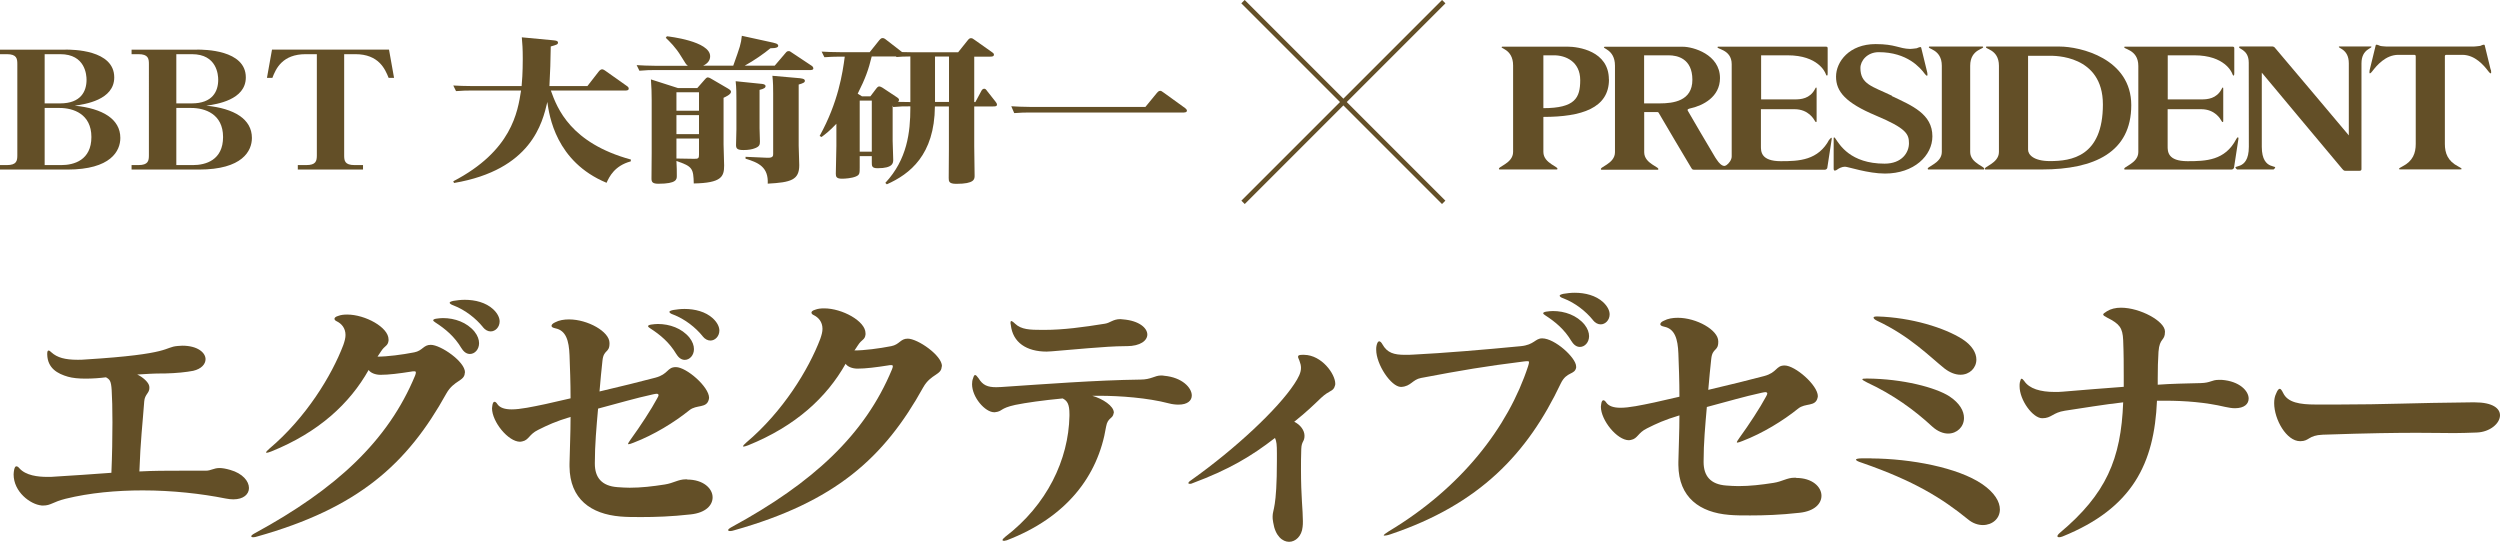
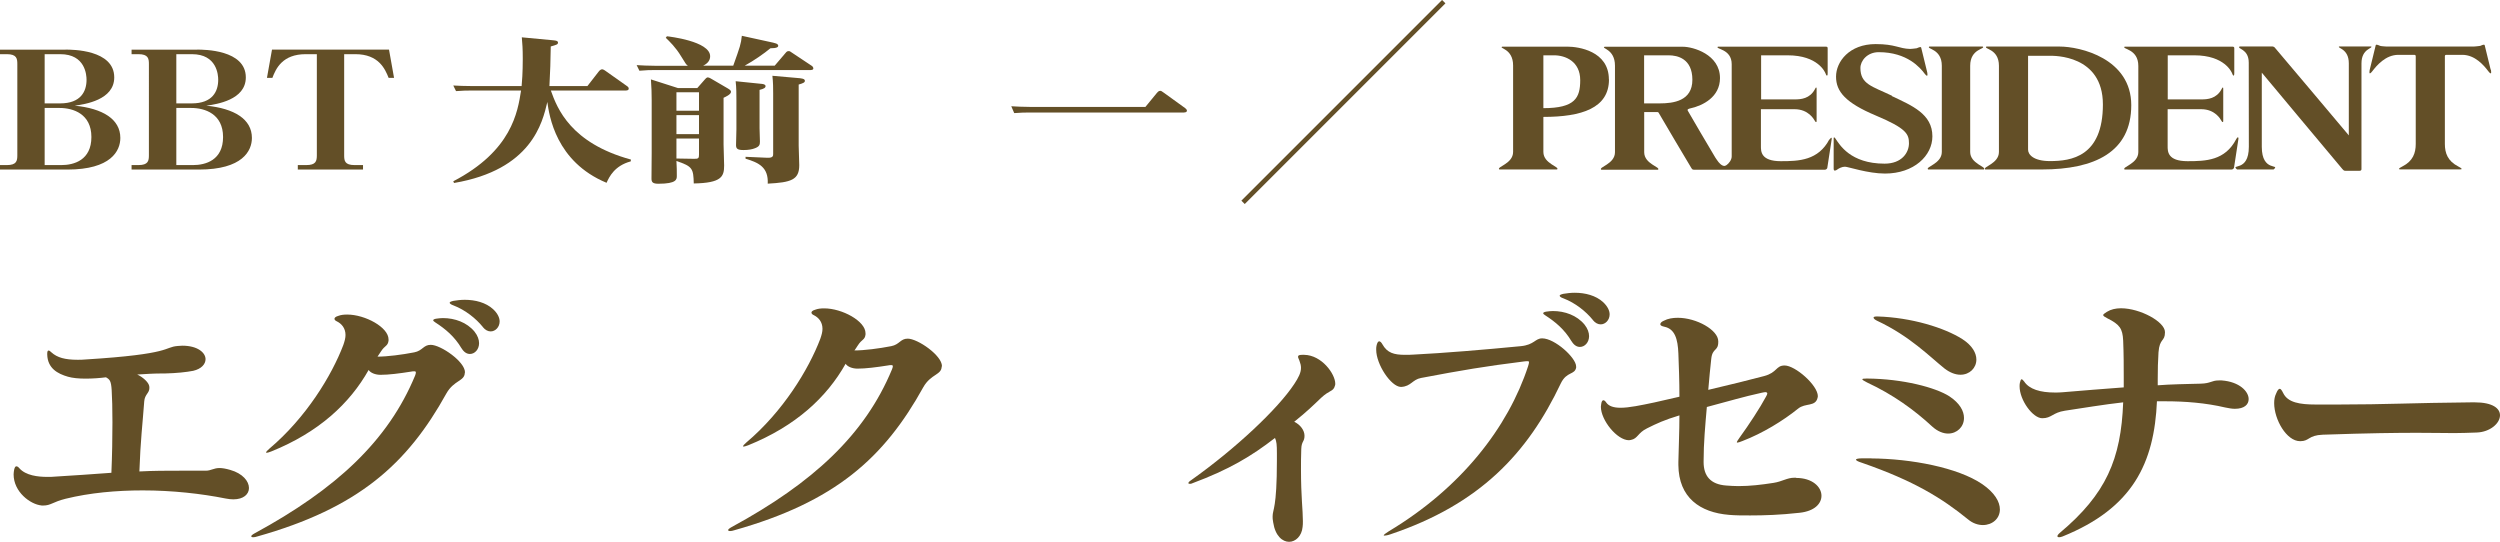
<svg xmlns="http://www.w3.org/2000/svg" id="_レイヤー_2" data-name="レイヤー_2" viewBox="0 0 262.59 56.91">
  <defs>
    <style>
      .cls-1 {
        fill: #634f27;
      }
    </style>
  </defs>
  <g id="_レイヤー_1-2" data-name="レイヤー_1">
    <g>
      <g>
        <path class="cls-1" d="M4.35,53.09c-1.16-.11-2.92-1.42-2.92-3.26,0-.17.03-.34.06-.51.06-.26.14-.34.23-.34s.2.06.31.2c.68.77,1.96.91,2.92.91.34,0,.62,0,.85-.03,1.73-.11,4-.25,5.9-.4.08-1.84.11-3.71.11-5.3,0-1.42-.03-2.61-.08-3.37-.06-.99-.2-1.13-.6-1.36-.68.09-1.45.14-2.15.14s-1.36-.06-1.84-.2c-1.08-.31-2.15-.88-2.18-2.35v-.06c0-.26.06-.34.14-.34s.17.06.31.2c.6.54,1.42.77,2.75.77.26,0,.51,0,.79-.03,9.24-.57,8.22-1.3,9.72-1.42.17,0,.31-.03.48-.03,1.62,0,2.44.74,2.44,1.42,0,.51-.43,1.02-1.3,1.22-.74.14-1.73.25-3.01.28h-.43c-.71,0-1.67.06-2.44.11.57.25,1.16.79,1.25,1.16.03.08.03.17.03.26,0,.54-.48.65-.54,1.39-.17,2.32-.4,4.17-.51,7.37,1.53-.08,2.83-.08,4.39-.08h2.58c.57,0,.82-.28,1.45-.28.28,0,.65.06,1.13.2,1.3.37,1.96,1.19,1.96,1.9,0,.65-.57,1.19-1.64,1.19-.25,0-.51-.03-.82-.09-2.55-.51-5.61-.85-8.7-.85-2.75,0-5.56.25-8.11.88-1.36.34-1.53.71-2.35.71h-.17Z" />
        <path class="cls-1" d="M48.82,39.14c0,.91-1.13.77-1.93,2.18-4.11,7.43-9.27,12.05-19.87,15.03-.17.06-.31.08-.43.08s-.2-.03-.2-.11c0-.06.11-.17.37-.31,8.56-4.65,14.01-9.72,16.84-16.56.06-.14.08-.26.08-.34s-.06-.11-.17-.11c-.09,0-.2,0-.31.03-1.25.2-2.38.34-3.23.34-.54,0-1.05-.2-1.25-.51-1.98,3.52-5.24,6.55-10.23,8.56-.23.09-.4.14-.48.14q-.06,0-.06-.03c0-.08.11-.2.34-.4,3.86-3.26,6.55-7.68,7.77-10.89.14-.4.23-.74.23-1.05,0-.74-.43-1.19-.88-1.42-.2-.08-.28-.2-.28-.28,0-.11.11-.23.4-.31.28-.11.6-.14.94-.14,1.87,0,4.34,1.33,4.34,2.61v.14c-.09.6-.37.45-.82,1.16-.08.14-.23.34-.34.51,1.02,0,2.58-.2,3.86-.45.88-.17.96-.79,1.73-.79,1.05,0,3.6,1.76,3.6,2.89v.03ZM48.48,36.59c-.74-1.25-1.7-2.04-2.75-2.72-.14-.09-.23-.17-.23-.23,0-.08.14-.14.34-.17.23-.03.45-.06.68-.06,1.25,0,2.52.45,3.32,1.42.34.43.48.85.48,1.22,0,.65-.45,1.13-.96,1.13-.31,0-.62-.17-.88-.6ZM50.72,34.35c-.74-.91-1.84-1.79-3.09-2.27-.26-.09-.4-.2-.4-.28s.14-.14.4-.2c.37-.06.77-.11,1.19-.11,1.08,0,2.21.28,2.98.99.48.45.68.91.68,1.28,0,.6-.45,1.05-.94,1.05-.28,0-.57-.14-.82-.45Z" />
-         <path class="cls-1" d="M72.18,50.37c1.7,0,2.67.94,2.67,1.87,0,.82-.71,1.62-2.3,1.79-2.04.23-3.74.28-5.19.28-.82,0-1.56,0-2.21-.06-3.06-.26-5.3-1.81-5.33-5.25v-.31c.03-1.67.11-3.09.11-4.9-1.59.48-2.38.85-3.4,1.36-.99.48-.96,1.08-1.7,1.22-.06,0-.14.03-.2.03-1.25,0-2.95-2.1-2.95-3.52,0-.08.03-.17.03-.25.03-.26.11-.43.23-.43.09,0,.2.08.31.26.26.37.77.54,1.5.54.43,0,.96-.06,1.59-.17,1.13-.2,2.58-.51,4.59-.99,0-1.73-.06-3.15-.11-4.54-.06-1.53-.37-2.58-1.47-2.81-.28-.06-.42-.14-.42-.26s.11-.25.37-.37c.43-.23.94-.31,1.47-.31,1.96,0,4.25,1.28,4.25,2.47v.06c0,1.02-.62.6-.74,1.81-.11,1.13-.2,1.79-.31,3.23,2.83-.68,3.71-.88,5.87-1.45,1.39-.37,1.22-1.11,2.15-1.11,1.11,0,3.49,2.07,3.49,3.23,0,.06-.03.11-.03.17-.23.96-1.28.51-2.04,1.13-1.59,1.28-3.71,2.58-5.84,3.4-.28.11-.45.17-.54.17-.03,0-.06,0-.06-.03,0-.08.11-.23.28-.48.99-1.36,2.18-3.18,2.78-4.31.08-.14.14-.25.14-.34s-.08-.14-.2-.14c-.08,0-.2.03-.37.06-2.04.45-3.32.85-5.78,1.5-.17,1.93-.34,3.8-.34,5.7v.08c0,1.45.71,2.35,2.38,2.47.43.03.85.06,1.28.06,1.22,0,2.41-.14,3.69-.34.91-.14,1.42-.54,2.18-.54h.17ZM71.05,37.21c-.74-1.25-1.7-2.04-2.75-2.72-.14-.08-.23-.17-.23-.23,0-.09.14-.14.34-.17.23-.03.45-.06.68-.06,1.25,0,2.52.45,3.32,1.42.34.43.48.85.48,1.22,0,.65-.45,1.13-.96,1.13-.31,0-.62-.17-.88-.6ZM73.8,35.31c-.74-.91-1.84-1.79-3.09-2.27-.26-.08-.4-.2-.4-.28s.14-.14.4-.2c.37-.06.77-.11,1.19-.11,1.08,0,2.21.28,2.98.99.48.45.68.91.68,1.28,0,.6-.45,1.05-.94,1.05-.28,0-.57-.14-.82-.45Z" />
        <path class="cls-1" d="M98.91,38.49c0,.91-1.13.77-1.93,2.18-4.11,7.43-9.27,12.05-19.87,15.03-.17.06-.31.08-.43.08s-.2-.03-.2-.11c0-.06.11-.17.37-.31,8.56-4.65,14.01-9.72,16.84-16.56.06-.14.09-.26.09-.34s-.06-.11-.17-.11c-.08,0-.2,0-.31.03-1.25.2-2.38.34-3.23.34-.54,0-1.05-.2-1.25-.51-1.98,3.52-5.25,6.55-10.23,8.56-.23.08-.4.14-.48.14q-.06,0-.06-.03c0-.08.11-.2.34-.4,3.86-3.26,6.55-7.68,7.77-10.89.14-.4.23-.74.23-1.05,0-.74-.43-1.19-.88-1.42-.2-.08-.28-.2-.28-.28,0-.11.11-.23.4-.31.28-.11.6-.14.94-.14,1.87,0,4.34,1.33,4.34,2.61v.14c-.08.6-.37.45-.82,1.16-.08.14-.23.34-.34.51,1.02,0,2.58-.2,3.86-.45.88-.17.96-.79,1.73-.79,1.05,0,3.6,1.76,3.6,2.89v.03Z" />
-         <path class="cls-1" d="M116.97,43.39c-.06.62-.62.43-.79,1.42-.85,5.24-4.2,9.55-10.43,11.94-.11.03-.23.06-.28.06-.11,0-.17-.03-.17-.08,0-.08.08-.17.28-.34,4.39-3.35,6.66-8.11,6.75-12.7v-.2c0-1.05-.23-1.39-.71-1.64-2.1.2-3.86.45-4.99.68-1.67.37-1.28.68-2.15.77h-.06c-.94,0-2.32-1.56-2.32-2.95,0-.23.03-.43.11-.62.06-.23.14-.34.2-.34.11,0,.2.11.37.34.45.74.96.94,1.87.94.31,0,.68-.03,1.11-.06,3.77-.25,9.36-.68,14.01-.74,1.16,0,1.5-.43,2.18-.43.11,0,.23,0,.34.03,1.87.17,2.89,1.25,2.89,2.07,0,.54-.45.96-1.39.96-.28,0-.65-.03-1.05-.14-2.18-.57-5.07-.79-7.31-.79h-.71c1.11.31,2.27,1.08,2.27,1.76v.09ZM118.13,36.36c-1.96,0-5.75.4-7.65.54-.17,0-.37.03-.54.03-2.1,0-3.57-.94-3.77-2.81-.03-.11-.03-.17-.03-.23,0-.11.03-.17.08-.17s.2.08.4.28c.65.62,1.56.65,2.83.65h.26c1.96,0,4.05-.28,6.35-.65.54-.08.85-.48,1.62-.48.09,0,.2.03.31.03,1.67.14,2.52.91,2.52,1.59,0,.62-.71,1.22-2.18,1.22h-.2Z" />
        <path class="cls-1" d="M134.12,47.59c0-.85-.03-1.22-.2-1.59-2.49,1.93-4.82,3.32-8.68,4.76-.11.06-.23.06-.28.06-.08,0-.14-.03-.14-.08s.08-.17.26-.28c4.76-3.37,9.16-7.54,10.86-10.12.45-.68.71-1.19.71-1.7,0-.25-.06-.48-.17-.77-.08-.2-.14-.31-.14-.4,0-.14.11-.2.45-.2h.2c1.84.03,3.26,2.01,3.26,3.03,0,.06,0,.14-.03.2-.17.65-.54.43-1.47,1.3-.85.82-1.56,1.5-2.81,2.5.65.31,1.08.91,1.08,1.47,0,.65-.31.54-.34,1.39-.03.79-.03,1.5-.03,2.13,0,2.95.2,4.28.2,5.44,0,.23,0,.43-.03.62-.09.96-.74,1.56-1.42,1.56s-1.45-.6-1.67-2.04c-.06-.28-.06-.48-.06-.62,0-.79.45-.77.45-5.9v-.77Z" />
        <path class="cls-1" d="M165.56,38.57c-.14.85-.99.4-1.62,1.7-3.49,7.37-8.53,12.7-17.89,15.85-.31.11-.54.14-.65.14q-.06,0-.06-.03c0-.06.17-.2.54-.43,7.6-4.56,12.53-10.92,14.63-17.35.06-.2.09-.31.09-.4s-.03-.11-.17-.11c-.08,0-.23,0-.4.03-4.08.51-6.44.91-10.77,1.73-.91.17-1.05.88-2.07.94h-.06c-1.02-.03-2.58-2.35-2.58-3.91,0-.14,0-.28.03-.4.06-.31.17-.48.28-.48s.23.11.34.31c.51.91,1.22,1.11,2.38,1.11.31,0,.62,0,.99-.03,2.89-.14,7.37-.51,11.17-.88,1.42-.14,1.5-.82,2.24-.82,1.33,0,3.57,2.04,3.57,2.95v.08ZM165.07,35.85c-.74-1.25-1.7-2.04-2.75-2.72-.14-.08-.23-.17-.23-.23,0-.08.14-.14.34-.17.23-.03.45-.06.68-.06,1.25,0,2.52.45,3.32,1.42.34.43.48.85.48,1.22,0,.65-.45,1.13-.96,1.13-.31,0-.62-.17-.88-.6ZM167.31,33.61c-.74-.91-1.84-1.79-3.09-2.27-.26-.08-.4-.2-.4-.28s.14-.14.4-.2c.37-.06.77-.11,1.19-.11,1.08,0,2.21.28,2.98.99.48.45.68.91.68,1.28,0,.6-.45,1.05-.94,1.05-.28,0-.57-.14-.82-.45Z" />
        <path class="cls-1" d="M188.66,50.2c1.7,0,2.66.94,2.66,1.87,0,.82-.71,1.62-2.3,1.79-2.04.23-3.74.28-5.19.28-.82,0-1.56,0-2.21-.06-3.06-.25-5.3-1.81-5.33-5.24v-.31c.03-1.67.11-3.09.11-4.9-1.59.48-2.38.85-3.4,1.36-.99.48-.96,1.08-1.7,1.22-.06,0-.14.03-.2.03-1.25,0-2.95-2.1-2.95-3.52,0-.08.03-.17.03-.25.03-.26.11-.43.23-.43.09,0,.2.08.31.25.26.37.77.54,1.5.54.43,0,.96-.06,1.59-.17,1.13-.2,2.58-.51,4.59-.99,0-1.73-.06-3.15-.11-4.54-.06-1.53-.37-2.58-1.47-2.81-.28-.06-.43-.14-.43-.26s.11-.26.37-.37c.43-.23.94-.31,1.47-.31,1.96,0,4.25,1.28,4.25,2.47v.06c0,1.02-.62.6-.74,1.81-.11,1.13-.2,1.79-.31,3.23,2.84-.68,3.71-.88,5.87-1.45,1.39-.37,1.22-1.11,2.15-1.11,1.11,0,3.49,2.07,3.49,3.23,0,.06-.03.11-.03.17-.23.96-1.28.51-2.04,1.13-1.59,1.28-3.71,2.58-5.84,3.4-.28.11-.45.17-.54.17-.03,0-.06,0-.06-.03,0-.08.11-.23.28-.48.99-1.36,2.18-3.18,2.78-4.31.08-.14.14-.26.14-.34s-.08-.14-.2-.14c-.08,0-.2.03-.37.06-2.04.45-3.32.85-5.78,1.5-.17,1.93-.34,3.8-.34,5.7v.08c0,1.45.71,2.35,2.38,2.47.42.03.85.06,1.28.06,1.22,0,2.41-.14,3.69-.34.91-.14,1.42-.54,2.18-.54h.17Z" />
        <path class="cls-1" d="M196.54,48.15c4.2.03,9.1.96,11.65,2.69,1.33.91,1.87,1.87,1.87,2.67,0,.96-.79,1.64-1.79,1.64-.48,0-1.05-.17-1.56-.6-2.72-2.21-5.64-4.03-11.11-5.93-.45-.14-.65-.25-.65-.34s.23-.14.74-.14h.85ZM196.11,39.76c3.77.03,7.2.94,8.65,1.87,1.11.74,1.53,1.56,1.53,2.27,0,.94-.74,1.64-1.67,1.64-.51,0-1.11-.23-1.67-.74-1.9-1.76-4.14-3.37-6.83-4.62-.34-.17-.51-.28-.51-.34s.14-.08.45-.08h.06ZM197.22,33.24c3.57.11,7.03,1.19,8.9,2.38,1.05.68,1.47,1.47,1.47,2.15,0,.88-.71,1.59-1.67,1.59-.51,0-1.08-.2-1.67-.65-1.53-1.22-3.63-3.4-7.09-5.02-.23-.11-.37-.23-.37-.34,0-.06.11-.11.34-.11h.08Z" />
-         <path class="cls-1" d="M226.56,42.09c-.28,6.58-2.55,11.28-9.92,14.26-.14.06-.28.08-.37.08-.11,0-.17-.06-.17-.11,0-.08.08-.2.28-.37,4.82-4.05,6.41-7.71,6.63-13.69-2.04.23-4.25.6-6.12.88-1.3.2-1.39.79-2.38.79s-2.38-1.9-2.38-3.35v-.06c0-.11,0-.25.03-.37.06-.25.11-.37.17-.37.08,0,.17.08.28.23.54.82,1.7,1.16,3.23,1.16.25,0,.54,0,.82-.03,2.21-.2,4.28-.34,6.41-.51v-1.05c0-1.16,0-2.44-.06-3.86-.06-1.28-.37-1.7-1.67-2.35-.26-.14-.43-.23-.43-.34,0-.08.14-.17.4-.34.4-.25.91-.37,1.47-.37,2.01,0,4.62,1.42,4.62,2.5v.03c0,.99-.57.6-.68,2.1-.06.94-.08,1.79-.08,2.78v.68c.71-.06,1.42-.08,2.18-.11.74-.03,1.53-.03,2.33-.06,1.08-.03,1.13-.34,1.9-.34h.31c1.87.14,2.83,1.16,2.83,1.96,0,.57-.45,1.02-1.45,1.02-.31,0-.62-.06-1.02-.14-2.04-.48-4.2-.65-6.32-.65h-.85Z" />
+         <path class="cls-1" d="M226.56,42.09c-.28,6.58-2.55,11.28-9.92,14.26-.14.06-.28.08-.37.08-.11,0-.17-.06-.17-.11,0-.08.08-.2.28-.37,4.82-4.05,6.41-7.71,6.63-13.69-2.04.23-4.25.6-6.12.88-1.3.2-1.39.79-2.38.79s-2.38-1.9-2.38-3.35c0-.11,0-.25.03-.37.06-.25.11-.37.17-.37.08,0,.17.08.28.23.54.82,1.7,1.16,3.23,1.16.25,0,.54,0,.82-.03,2.21-.2,4.28-.34,6.41-.51v-1.05c0-1.16,0-2.44-.06-3.86-.06-1.28-.37-1.7-1.67-2.35-.26-.14-.43-.23-.43-.34,0-.08.14-.17.4-.34.4-.25.91-.37,1.47-.37,2.01,0,4.62,1.42,4.62,2.5v.03c0,.99-.57.6-.68,2.1-.06.94-.08,1.79-.08,2.78v.68c.71-.06,1.42-.08,2.18-.11.74-.03,1.53-.03,2.33-.06,1.08-.03,1.13-.34,1.9-.34h.31c1.87.14,2.83,1.16,2.83,1.96,0,.57-.45,1.02-1.45,1.02-.31,0-.62-.06-1.02-.14-2.04-.48-4.2-.65-6.32-.65h-.85Z" />
        <path class="cls-1" d="M259.92,42.26c1.93,0,2.67.65,2.67,1.36,0,.85-1.05,1.76-2.44,1.81-.91.03-1.64.06-2.35.06-1.11,0-2.18-.03-3.91-.03-2.07,0-5.02.03-9.92.2-1.53.06-1.39.68-2.35.68h-.03c-1.42,0-2.72-2.27-2.72-4,0-.37.06-.71.2-.99.14-.34.25-.51.4-.51.08,0,.2.14.34.43.48,1.02,1.76,1.22,3.43,1.22h2.38c5.02,0,7.63-.17,14.09-.23h.23Z" />
      </g>
      <g>
        <path class="cls-1" d="M261.61,7.32l-.63-2.58c-.07-.13-.36.05-.47.08s-.69.07-.69.07h-9.12s-.58-.03-.69-.07c-.11-.03-.4-.21-.47-.08l-.63,2.58s-.18.75.27.16c.45-.59,1.39-1.72,2.73-1.72h1.7c.14,0,.13.14.13.23v9.13c0,.95-.29,1.8-1.4,2.36-.45.23-.43.31-.23.31h6.32c.2,0,.22-.08-.23-.31-1.11-.57-1.4-1.41-1.4-2.36V5.99c0-.08-.02-.23.13-.23h1.7c1.34,0,2.28,1.12,2.73,1.72.45.59.27-.16.27-.16" />
        <path class="cls-1" d="M198.73,10.06c-2.09-1-3.32-1.21-3.32-2.92,0-.76.72-1.66,1.92-1.66,3.01,0,4.37,1.65,4.82,2.25.45.59.27-.16.27-.16l-.63-2.58c-.07-.13-.36.05-.47.08-.11.03-.69.07-.69.07-1.19-.03-1.54-.51-3.62-.51-2.77,0-4.16,1.85-4.16,3.42s1,2.75,4.19,4.09c3.19,1.34,3.47,1.94,3.47,2.91s-.74,2.14-2.56,2.14c-3.61,0-4.74-2.02-5.16-2.63-.23-.33-.19.07-.19.07v3.08c0,.34.25.19.39.09.16-.12.49-.29.8-.29s2.41.72,4.2.72c3.05,0,4.98-1.88,4.98-3.91,0-2.35-2.13-3.22-4.26-4.23" />
        <path class="cls-1" d="M168.99,8.35c0-3.01-3.23-3.45-4.35-3.45h-6.85c-.41.19,1.14.18,1.14,1.97v9.09c0,1.25-1.78,1.56-1.45,1.84h6.07c.33-.28-1.44-.59-1.44-1.84v-3.68c4.02,0,6.89-.92,6.89-3.93M162.11,5.81h1.13c1.17,0,2.74.63,2.74,2.61,0,1.85-.53,2.94-3.87,2.94v-5.54Z" />
        <path class="cls-1" d="M206.94,15.96V6.91c0-1.82,1.65-1.75,1.32-2.02h-5.62c-.33.28,1.32.2,1.32,2.02v9.05c0,1.25-1.78,1.56-1.44,1.84h5.86c.33-.28-1.44-.59-1.44-1.84" />
        <path class="cls-1" d="M216.34,4.89h-7.7c-.33.28,1.32.2,1.32,2.02v9.05c0,1.25-1.77,1.56-1.44,1.84h5.96c5.54,0,9.38-1.83,9.38-6.75s-5.38-6.16-7.53-6.16M215.33,16.92c-1.77,0-2.31-.7-2.31-1.2V5.86h2.29c.42,0,5.57-.11,5.57,5.11,0,5.5-3.35,5.95-5.55,5.95" />
        <path class="cls-1" d="M235.08,14.43c-.07-.03-.14.08-.2.19-1.17,2.25-3.2,2.31-5.11,2.31-2.11,0-2.09-1.04-2.09-1.58v-3.88h3.53c1.47,0,2.04,1.08,2.09,1.17.05.09.1.18.17.18.05,0,.05-.07.05-.19v-3.23c0-.17,0-.2-.04-.2-.06,0-.06.01-.14.17-.53,1-1.48,1.07-2.09,1.07h-3.56v-4.63h2.79c3.2,0,3.93,1.79,3.97,1.89.05.1.08.25.16.24.06,0,.07-.16.07-.26v-2.6c0-.15-.05-.18-.24-.18h-11.28c-.33.28,1.44.2,1.44,2.02v9.05c0,1.25-1.78,1.56-1.44,1.84h11.22c.17,0,.26-.14.27-.19.02-.05.42-2.81.45-2.93,0,0,.04-.22,0-.24" />
        <path class="cls-1" d="M192.16,14.62c-1.17,2.24-3.2,2.31-5.11,2.31-2.11,0-2.09-1.04-2.09-1.58v-3.88h3.53c1.48,0,2.04,1.08,2.1,1.17.05.09.1.18.17.18.05,0,.05-.07.05-.19v-3.23c0-.17,0-.2-.04-.2-.06,0-.06.01-.14.17-.53,1-1.48,1.07-2.09,1.07h-3.56v-4.63h2.79c3.2,0,3.93,1.79,3.97,1.89.05.1.08.25.16.24.07,0,.07-.16.07-.26v-2.6c0-.15-.05-.18-.24-.18h-11.29c-.33.28,1.45.2,1.45,1.84v9.69c0,.37-.3.74-.54.91-.04.03-.09.05-.14.07-.03.01-.06.02-.08.02-.15,0-.29-.08-.43-.2-.07-.07-.13-.14-.19-.2-.12-.15-.23-.32-.34-.48-.44-.73-2.82-4.77-2.89-4.92-.08-.16.06-.2.35-.27,1.22-.28,3.03-1.16,3.03-3.16,0-2.5-2.85-3.29-3.88-3.29h-8.24c-.41.19,1.09.2,1.09,1.99v9.09c0,1.25-1.78,1.56-1.44,1.84h5.96c.33-.28-1.45-.59-1.45-1.84v-4.22h1.33c.13,0,.16,0,.25.18.11.2,3.25,5.52,3.35,5.66.1.14.09.22.35.22h13.68c.17,0,.26-.14.27-.19.02-.05.42-2.81.45-2.93,0,0,.04-.23,0-.24-.07-.03-.14.08-.2.19M174.31,10.86h-1.62v-5.05h2.58c.92,0,2.49.34,2.49,2.57s-1.99,2.48-3.45,2.48" />
        <path class="cls-1" d="M249.06,4.88h-3.37c-.23.2,1.02.2,1.02,1.77v7.57s-7.68-9.13-7.8-9.25c-.13-.11-.29-.09-.29-.09h-3.38c-.33.28.96.2.96,1.7,0,.6.01,8.84.01,8.84,0,2.71-1.99,1.73-1.24,2.38h3.84c.75-.65-1.24.33-1.24-2.38v-7.79s8.31,9.96,8.46,10.12c.15.16.17.19.35.19h1.46c.12,0,.2-.06.2-.17V6.65c0-1.56,1.25-1.57,1.02-1.77" />
-         <rect class="cls-1" x="140.85" y="-4.19" width=".5" height="29.81" transform="translate(33.75 102.91) rotate(-45)" />
        <rect class="cls-1" x="126.2" y="10.47" width="29.81" height=".5" transform="translate(33.75 102.91) rotate(-45)" />
        <g>
          <path class="cls-1" d="M6.89,5.21c.68,0,5.11,0,5.11,2.92,0,2.38-3.09,2.82-4.15,2.97,2.92.29,4.79,1.4,4.79,3.39,0,1.35-.98,3.32-5.56,3.32H0v-.47h.72c1.04,0,1.1-.46,1.1-1.04V6.73c0-.57-.06-1.04-1.1-1.04h-.72v-.47h6.89ZM4.69,5.69v5.17h1.62c2.19,0,2.78-1.27,2.78-2.48,0-.49-.12-2.69-2.76-2.69h-1.64ZM4.69,11.34v6h1.74c1.35,0,3.17-.52,3.17-2.95s-1.92-3.05-3.33-3.05h-1.58Z" />
          <path class="cls-1" d="M20.71,5.21c.68,0,5.11,0,5.11,2.92,0,2.38-3.09,2.82-4.15,2.97,2.92.29,4.79,1.4,4.79,3.39,0,1.35-.98,3.32-5.56,3.32h-7.08v-.47h.72c1.04,0,1.1-.46,1.1-1.04V6.73c0-.57-.06-1.04-1.1-1.04h-.72v-.47h6.89ZM18.52,5.69v5.17h1.62c2.19,0,2.78-1.27,2.78-2.48,0-.49-.12-2.69-2.76-2.69h-1.64ZM18.52,11.34v6h1.74c1.35,0,3.17-.52,3.17-2.95s-1.92-3.05-3.33-3.05h-1.58Z" />
          <path class="cls-1" d="M40.86,5.21l.53,2.97h-.57c-.37-.93-1.04-2.49-3.5-2.49h-1.17v10.61c0,.57.04,1.04,1.1,1.04h.88v.47h-6.85v-.47h.88c1.02,0,1.12-.41,1.12-1.04V5.69h-1.17c-2.43,0-3.13,1.5-3.5,2.49h-.57l.53-2.97h12.3Z" />
          <path class="cls-1" d="M66.25,16.95c-1.7.46-2.25,1.61-2.54,2.25-5.34-2.22-6.02-7.07-6.22-8.49-.51,2.18-1.66,7.12-9.8,8.51l-.08-.18c6.14-3.19,6.77-7.28,7.12-9.53h-5.3c-.39,0-.74,0-1.53.06l-.29-.59c.57.03,1.17.06,1.96.06h5.22c.04-.36.12-1.45.12-2.84,0-1.16-.04-1.53-.1-2.28l3.29.31c.35.03.51.08.51.24,0,.21-.18.24-.76.41-.02,1.65-.06,2.54-.14,4.16h3.99l1.19-1.53c.08-.1.21-.23.35-.23.08,0,.18.03.41.2l2.19,1.55c.12.08.2.16.2.28,0,.2-.25.2-.39.2h-7.79c.67,1.89,2.09,5.52,8.41,7.25l-.02.2Z" />
          <path class="cls-1" d="M77.02,6.89c.72-2.02.8-2.23.9-3.13l3.29.72c.53.11.53.26.53.33,0,.13-.14.26-.82.26-.65.54-1.72,1.29-2.7,1.83h3.15l1.11-1.3c.16-.2.22-.23.37-.23.1,0,.14.02.39.2l2.03,1.35c.06.03.16.16.16.26,0,.18-.23.18-.41.18h-16.33c-.39,0-.74,0-1.53.07l-.29-.59c.57.03,1.17.07,1.98.07h3.4c-.18-.13-.23-.21-.7-.98-.59-.98-1.21-1.56-1.62-1.96l.12-.16c.18.02,4.54.51,4.54,2.1,0,.44-.27.77-.74.99h3.19ZM74.05,8.33c.14-.16.22-.2.29-.2.14,0,.35.13.43.18l1.68.98c.25.15.33.23.33.36,0,.28-.63.55-.78.62v4.91c0,.36.06,1.89.06,2.2,0,1.17-.27,1.84-3.19,1.89-.04-1.56-.12-1.79-1.82-2.36.04.49.04,1.24.04,1.56,0,.36,0,.83-1.94.83-.63,0-.72-.2-.72-.55,0-.42.02-2.33.02-2.71v-5.52c0-.78-.02-1.32-.08-2.18l2.84.91h2.03l.8-.91ZM73.42,9.69h-2.37v1.94h2.37v-1.94ZM73.42,12.09h-2.37v2h2.37v-2ZM73.42,14.55h-2.37v2.1l1.8.03c.51.02.57-.06.57-.44v-1.69ZM80.02,8.81c.14.02.39.05.39.24,0,.16-.16.28-.63.39v4.04c0,.23.04,1.21.04,1.4,0,.33-.06.54-.61.72-.18.07-.57.16-1.1.16-.63,0-.8-.13-.8-.52,0-.26.04-1.4.04-1.65v-3.06c0-.55,0-1.35-.08-2l2.74.28ZM84.09,8.23c.21.02.45.07.45.26,0,.15-.12.24-.65.39v6.42c0,.33.06,1.76.06,2.05,0,1.55-.86,1.81-3.31,1.94.08-1.71-.92-2.2-2.33-2.62v-.2l2.27.1c.63.03.63-.21.63-.41v-6.36c0-.51,0-1.12-.08-1.84l2.95.26Z" />
-           <path class="cls-1" d="M93,19.2c2.29-2.46,2.62-5.31,2.62-7.87v-.16c-.8,0-.98,0-1.8.07l-.06-.15v3.7c0,.31.06,1.69.06,1.97,0,.34,0,.91-1.64.91-.61,0-.61-.24-.61-.6v-.67h-1.27v1.16c0,.65,0,.81-.41.98-.43.18-1.11.23-1.45.23-.57,0-.65-.2-.65-.51,0-.47.06-2.51.06-2.93v-2.33c-.74.78-1.12,1.06-1.56,1.39l-.2-.11c1.96-3.54,2.41-6.6,2.64-8.33h-.61c-.49,0-.92.02-1.53.06l-.29-.59c.55.03,1.17.06,1.96.06h3.09l1-1.25c.16-.18.23-.23.35-.23s.2.03.41.2l1.64,1.27c.35,0,.72.02,1.08.02h4.81l1-1.25c.14-.18.23-.23.35-.23.14,0,.2.05.41.2l1.84,1.3c.08.05.16.13.16.23,0,.21-.25.21-.41.21h-1.66v4.77h.12l.63-1.17c.04-.08.14-.23.29-.23.14,0,.2.08.33.26l.86,1.09c.06.08.16.21.16.31,0,.2-.2.2-.41.2h-1.98v4.17c0,.49.04,2.66.04,3.1,0,.36,0,.86-1.92.86-.78,0-.8-.26-.8-.62,0-.1.02-2.69.02-3.01v-4.5h-1.47c-.04,5.1-2.64,7.11-5.05,8.18l-.16-.15ZM95.63,5.93c-.65,0-1.12.03-1.47.06l-.04-.06h-2.56c-.33,1.37-.65,2.28-1.47,3.91l.45.28h.88l.63-.83c.14-.18.22-.21.31-.21s.25.08.33.13l1.45.96c.2.13.29.2.29.33,0,.08-.04.13-.1.2.68.02.82.02,1.29.02v-4.77ZM90.3,10.57v5.36h1.27v-5.36h-1.27ZM98.21,10.71h1.47v-4.77h-1.47v4.77Z" />
          <path class="cls-1" d="M120.31,11.23l1.19-1.45c.06-.08.2-.24.35-.24.12,0,.14.02.41.21l2.23,1.61c.08.07.18.16.18.26,0,.2-.27.2-.45.2h-16.16c-.39,0-.74,0-1.53.06l-.31-.72c.57.03,1.17.07,1.98.07h12.11Z" />
        </g>
      </g>
    </g>
  </g>
</svg>